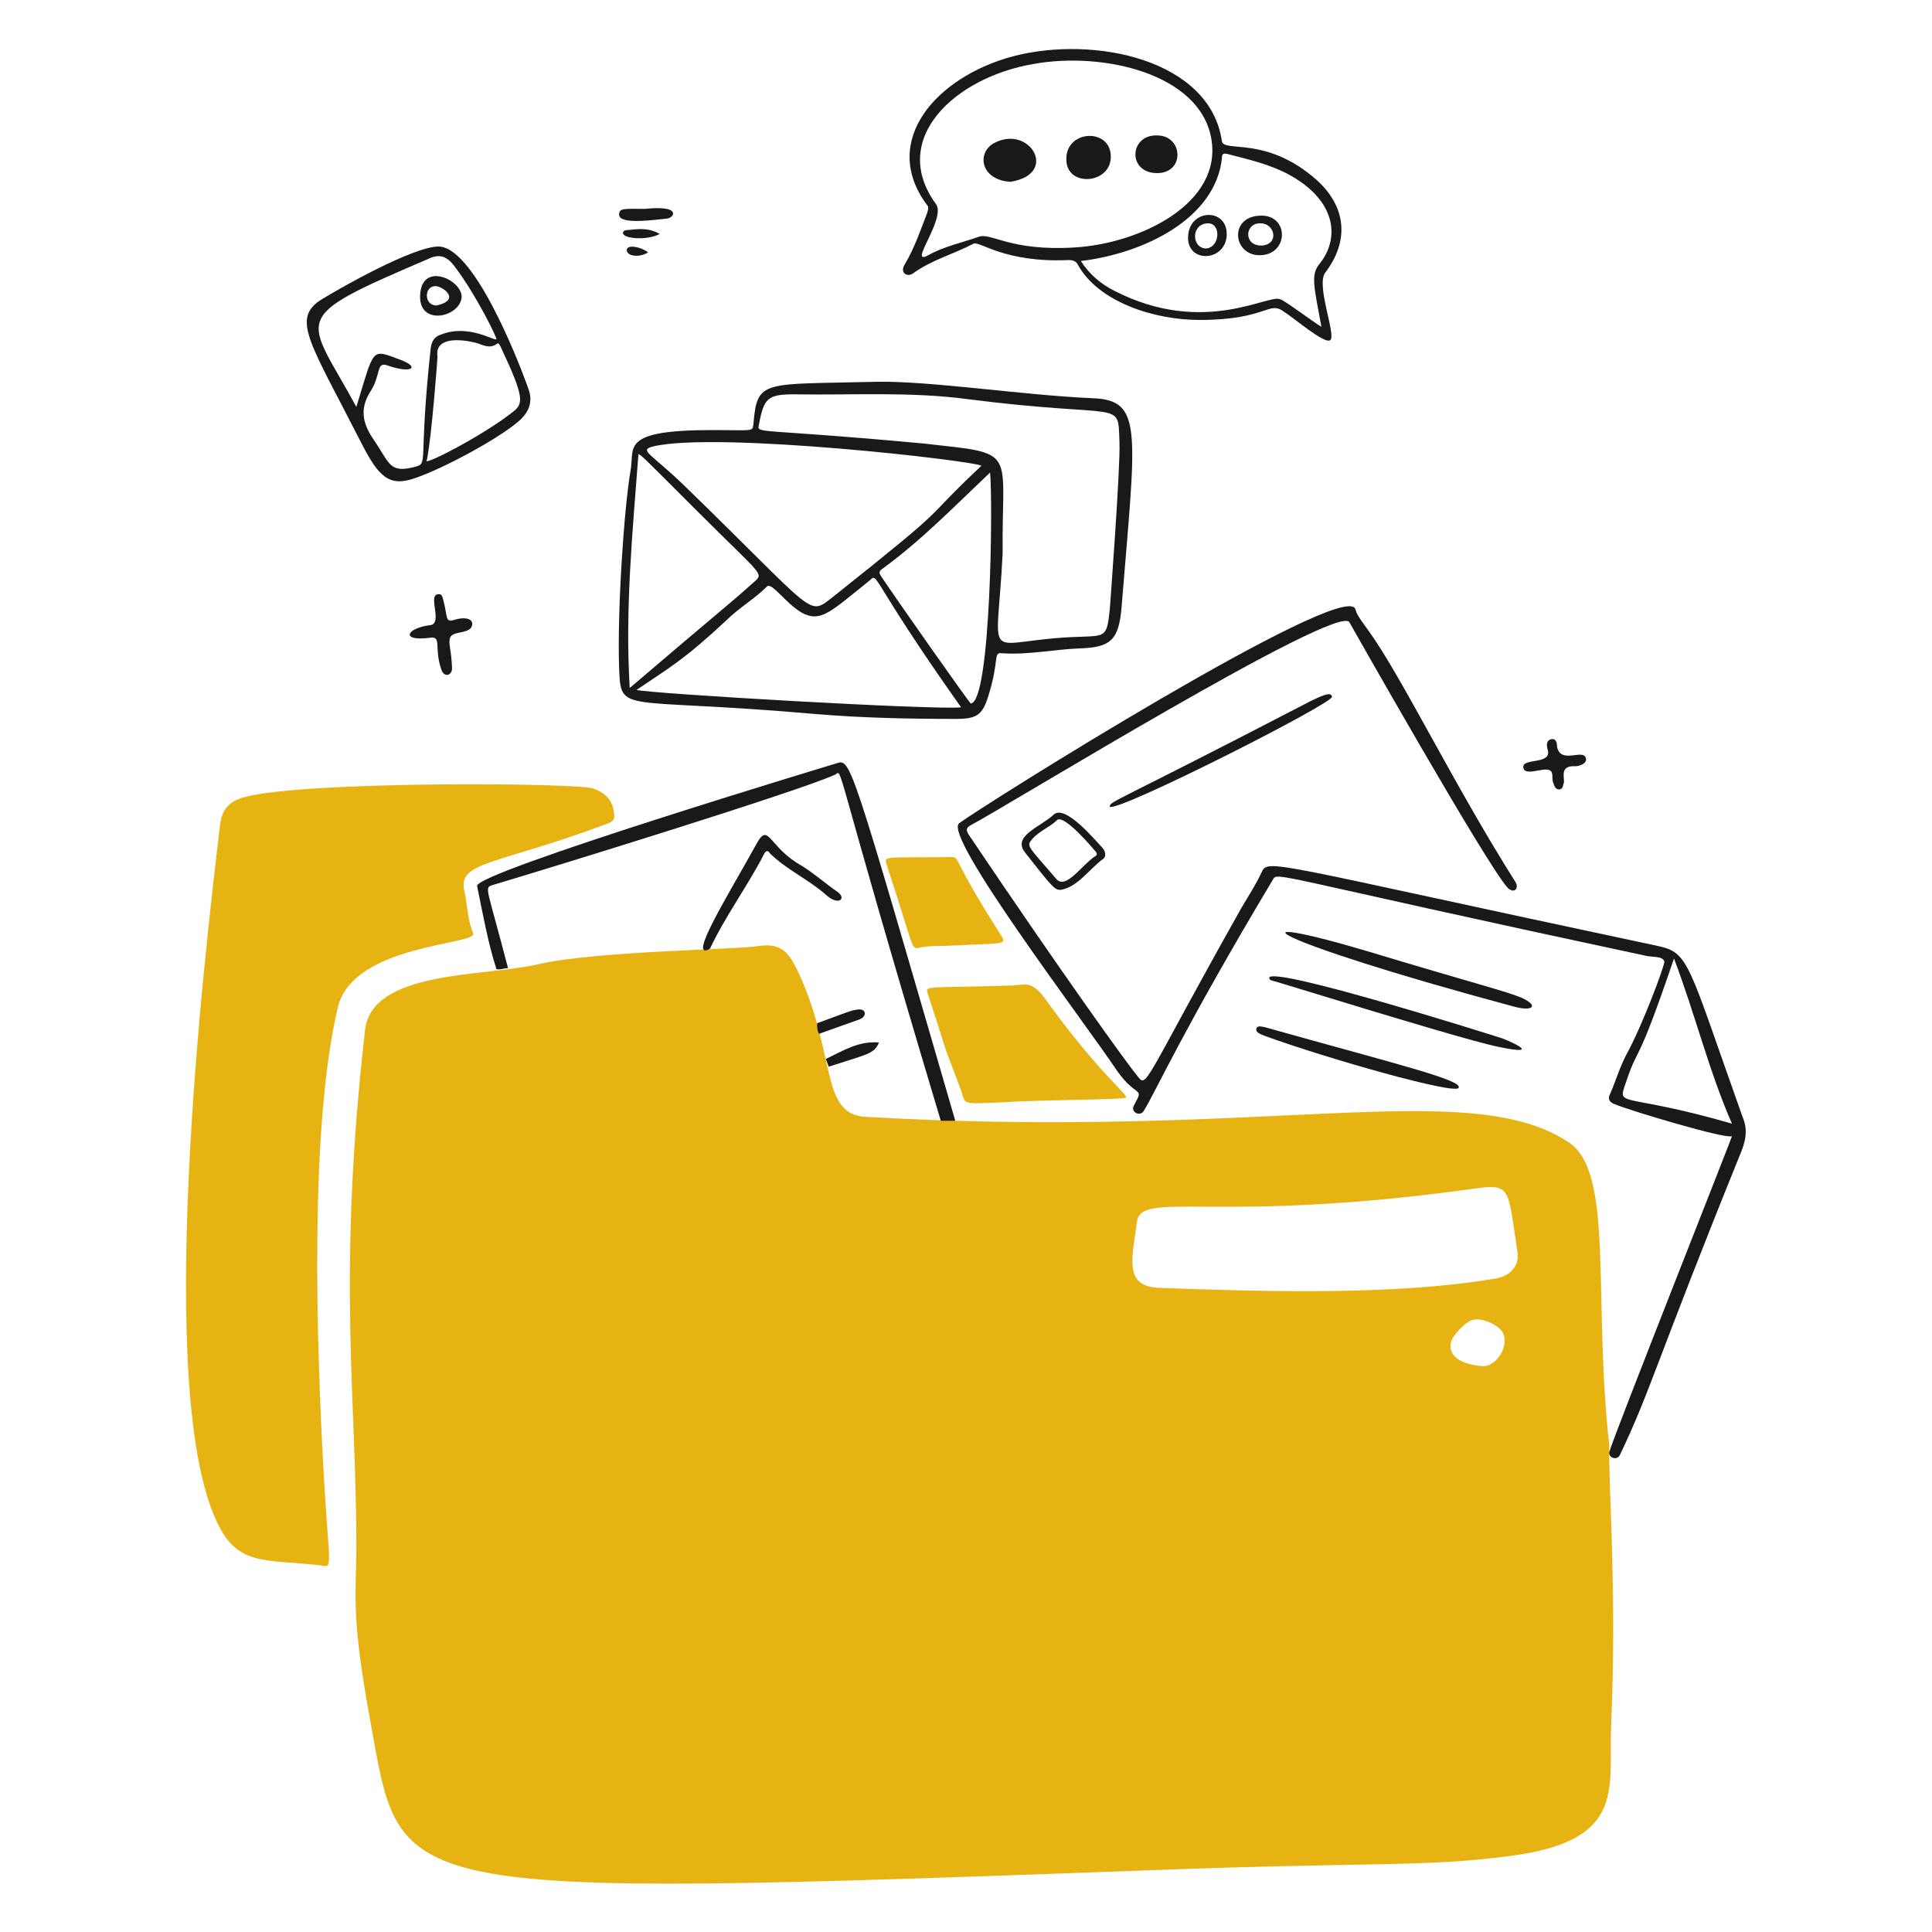
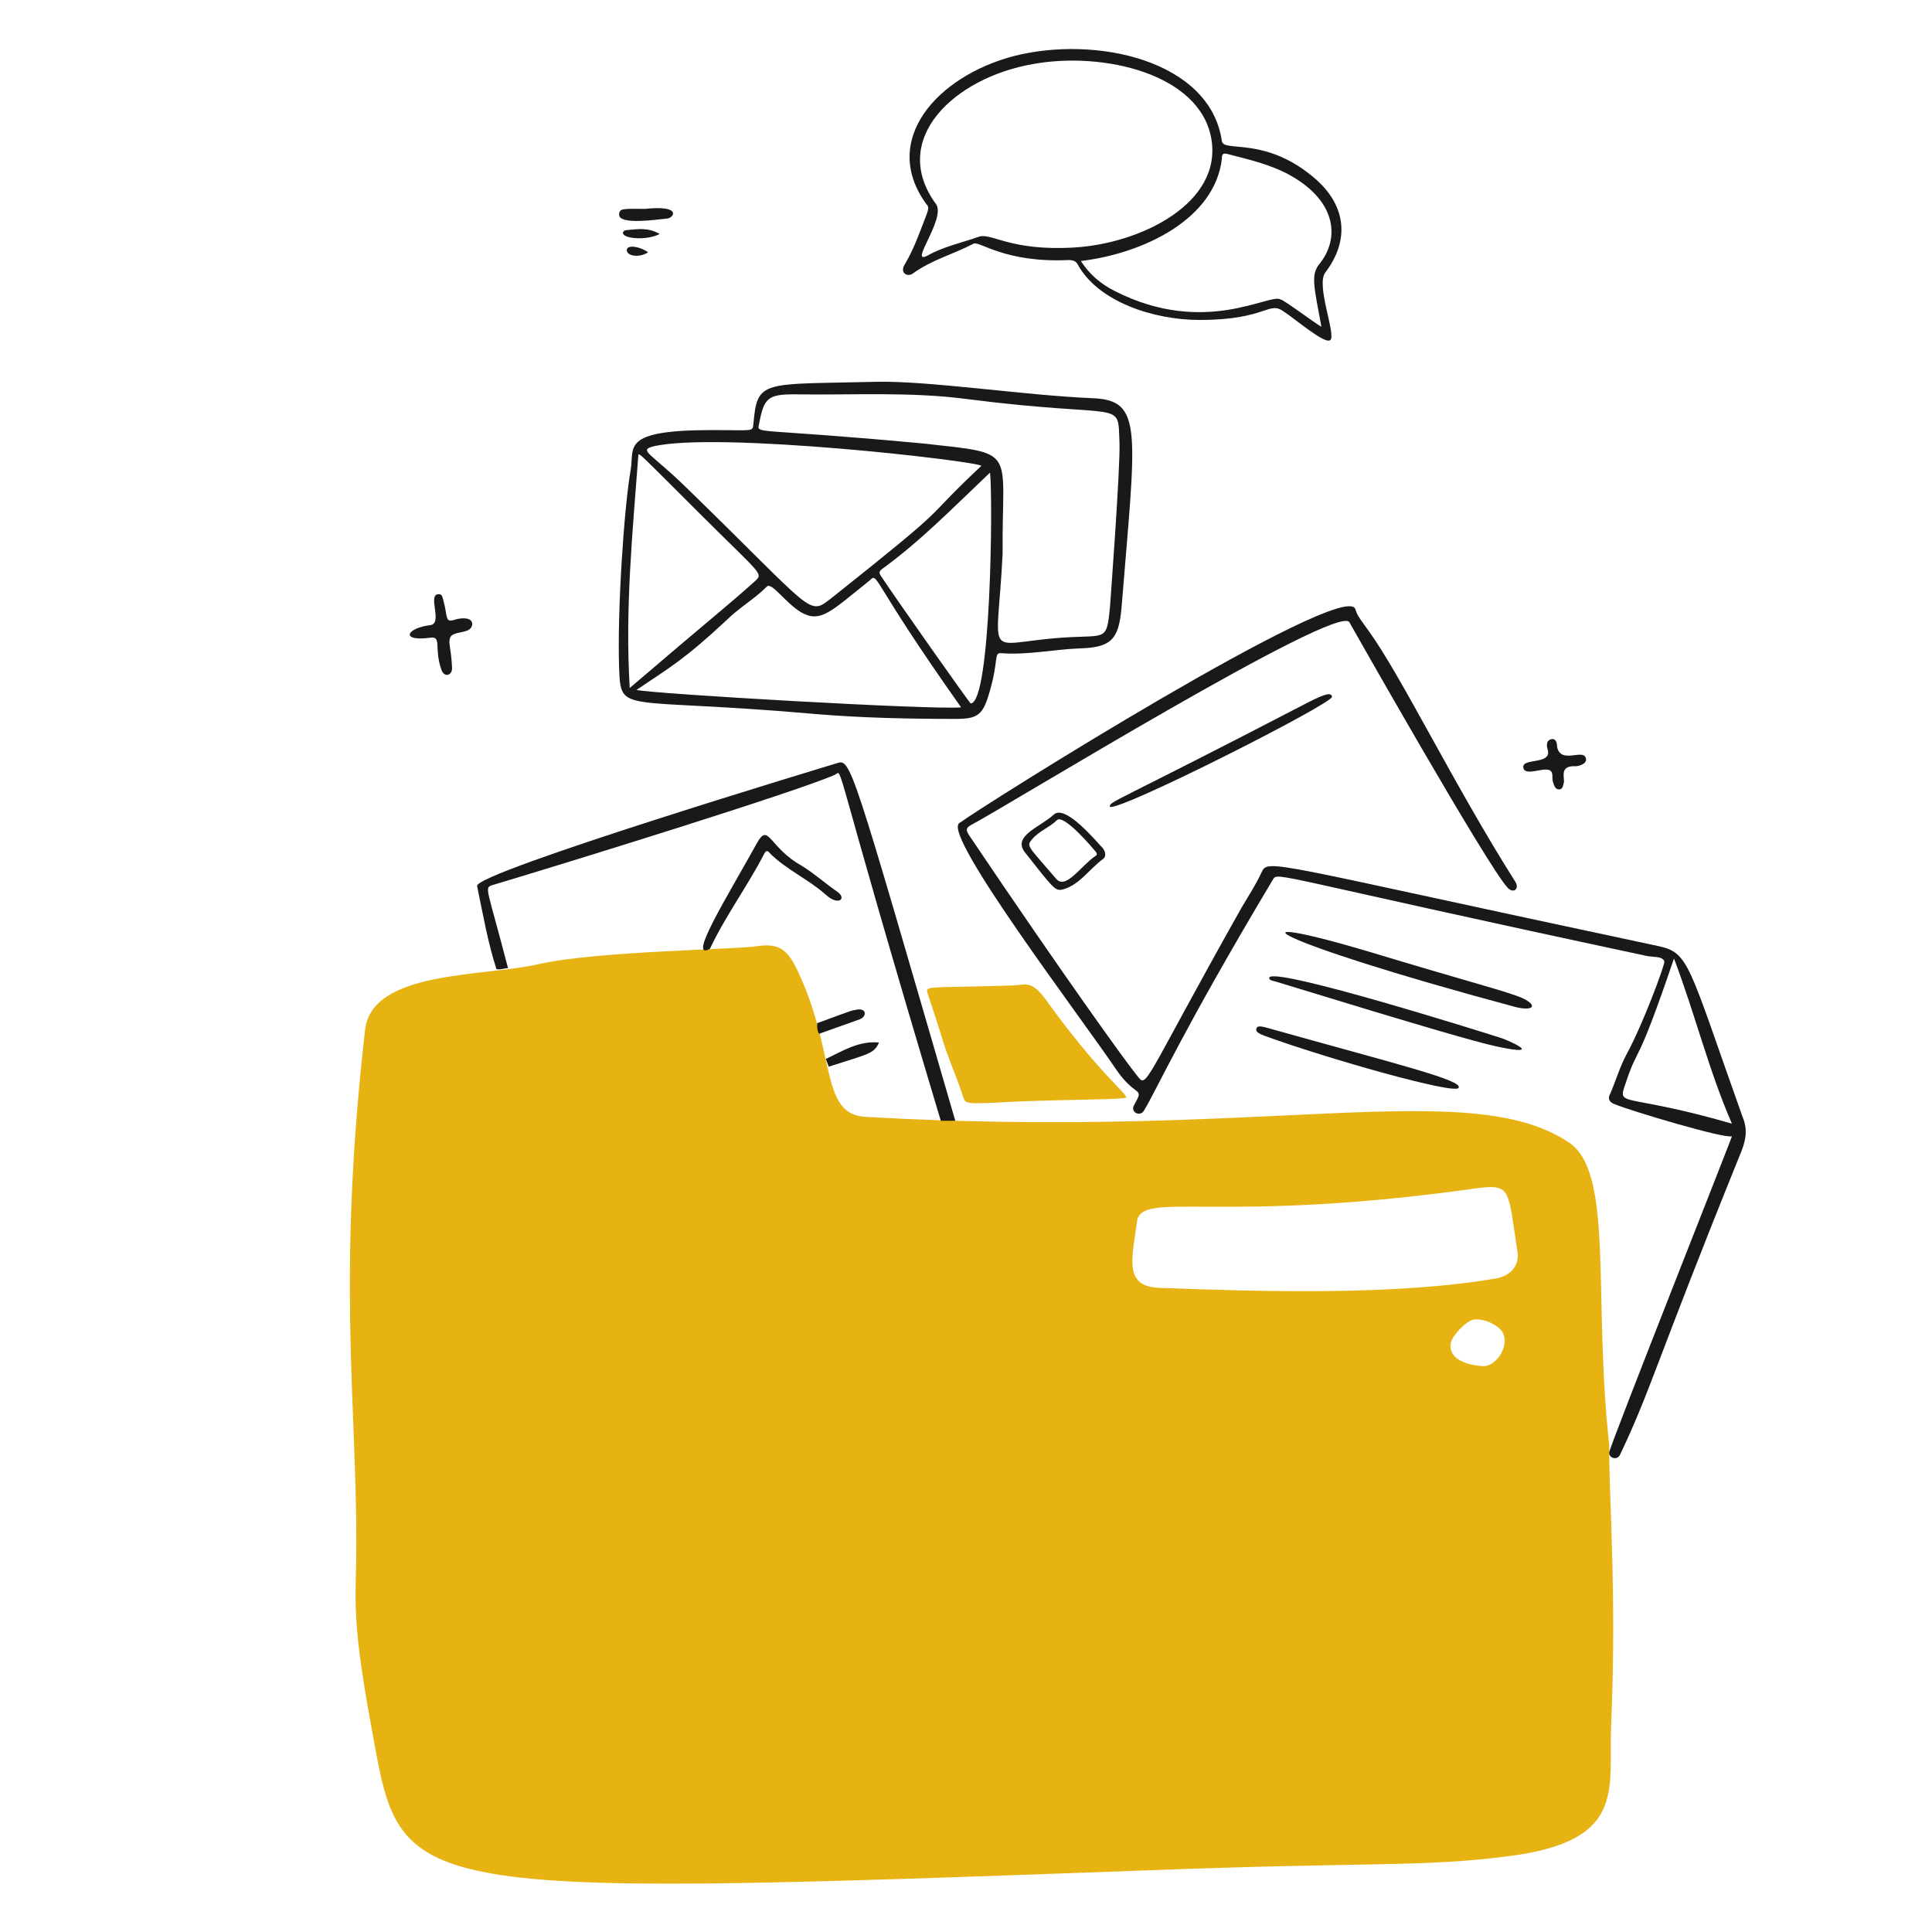
<svg xmlns="http://www.w3.org/2000/svg" width="400" height="400" fill="none">
  <path fill="#e7b313" d="M333.58 356.842c-.6 13.4 3.4 24.2-20.8 27.4-18.2 2.4-28.4 1.2-75.4 3-159.4 5.8-154 5.4-160.8-31.4-4-22-2.8-25.4-2.8-36 0-30.4-4-55.8 1.8-106.6 1.4-12.4 24.6-11 35.8-13.6 12.2-2.8 41.2-3 45.8-3.8 4.4-.6 6 1.2 7.8 4.8 8.4 17.6 4.6 30.2 14.4 30.6 83.6 4.8 125-8.6 145.6 5.4 9.2 6.4 4.8 32 8.2 62.6-.2 8.2 1.6 30.2.4 57.6Zm-23.6-92.2c2.8-.6 4.6-2.6 4.2-5.4-2-13-1.2-14.2-8.6-13.2-54 7.6-69.4.2-70.2 7-1 7.6-2.8 13.4 4.8 13.6 21.6.8 49.2 1.6 69.8-2Zm-3 18.2c2.8.2 5.8-4.4 4-7.2-1.2-1.6-4.2-2.8-6-2.4-1.6.4-4.4 3.4-4.6 4.8-.6 3.4 3.4 4.6 6.6 4.8Z" />
-   <path fill="#e7b313" d="M45.58 170.642c.4-3.2 2-4.8 5-5.6 12.4-3.4 68.6-3 72.2-1.8 2.8 1 4.2 2.6 4.4 5.6 0 1-.4 1.2-1.2 1.6-23.4 8.8-31.4 7.8-29.8 14.2.6 2.8.6 5.8 1.8 8.6 1 2.4-24.8 2.2-28 15.2-6 25-4.4 70.4-3 96 1.2 21.6 2.2 20-1 19.6-11-1.2-16.8.2-21-8.8-13-27-3-114.8.6-144.6Z" />
  <path fill="#191919" d="M283.38 130.642c-2.8-3.8-2.4-3.6-2.8-4.6-2.6-6-77.2 40.8-82 44.4-3.4 2.6 25.4 40.4 32.8 51.4 4 5.6 5.6 3 3.4 7-.8 1.4 1.2 2.4 2 1.2 2.6-4.2 7.8-16.2 26.8-48 1-1.6.2-.6 77 15.8 1.4.4 3.6 0 4 1.2.2.6-4.6 13.4-7.8 19.2-1.4 2.6-2.2 5.4-3.4 8.2-.6 1-.2 1.8 1 2.2 3.4 1.4 22.8 7.2 24.2 6.6.2-.2-25 63.4-25.4 65.4-.2 1.2 1.6 1.8 2.2.6 6.4-13.4 7.4-19 24.8-62 1.2-2.8 1.8-5.2.6-8-11.4-32-11-34-17.6-35.4-81-17.2-80.6-18.2-82-15.2-1.2 2.6-2.8 5-4.2 7.4-20.8 37-19.4 37.4-21.6 34.6-2-2.4-15-20.4-34.8-49.8-.6-1-.6-1.4.4-2 6.6-3.4 76.2-46.2 78.4-42 0 0 28.6 50.6 32.8 55 1.2 1.2 2.4.2 1.6-1.2-12.8-20.2-23.6-42.6-30.4-52Zm53.2 93.6c2.8-8.4 2-2.2 10-25.8 4.4 11.6 7.2 23.2 12 34.2-22.8-6.6-23.8-3.2-22-8.4Z" />
  <path fill="#e7b313" d="M233.18 227.242c-.6.4-11.2.4-22.2.8-11.4.6-11 .6-11.6-1-1-3.2-2.4-6.4-3.6-9.8-1.2-3.8-2.4-7.6-3.6-11.2-.8-2.2-.8-1.4 16.8-2 3.4 0 4.4-1.4 7.6 3 10.8 15 16.6 19.2 16.6 20.2Z" />
  <path fill="#191919" d="M197.78 232.042h-3c-23.4-78-20-72.4-22-71.6-8.2 3.6-55.4 18.2-70.8 22.8-1.8.6-1.2.2 3.2 17.2-.8 0-1.6.4-2.4.2-1.8-5.6-2.8-11.4-4-17.2-.6-2.8 74.4-25.4 74.4-25.4 3-1 2.8-1 24.6 74Z" />
-   <path fill="#e7b313" d="M190.18 196.242c-1.6.2-.8.4-6.6-17.2-.6-2-.4-1.4 13.4-1.6 1.8 0 0 .2 10.4 16.4 1 1.8.6 1.4-12 2-1.8 0-3.4 0-5.2.4Z" />
  <path fill="#191919" d="M229.78 167.042c0-1.2-.2-.2 41.4-21.8 3.6-1.8 4.4-1.8 4.6-1 .6 1.2-44 23.8-46 22.8Zm-10.2 17.201c-1.2 0-1.6-.4-7.4-7.8-2.6-3.4 3.2-5.2 6-7.8 2.4-2.2 8.8 5.6 10 6.8.6.6 1 1.8.2 2.4-2.8 2-5.2 5.8-8.8 6.4Zm7.2-7c.4-.2.4-.6 0-1 0 0-6.6-8-8-6.4-1.4 1.4-3.6 2.2-5 3.8-1.4 1.6-1 1.4 4.8 8.2 2 2.6 5.2-2.6 8.2-4.6Zm-70-2.801c2.4-4.2 2.4 1 9.2 4.8 2.6 1.6 4.8 3.6 7.4 5.4 2 1.4.2 3-2.4.6-3.6-3.2-8.2-5.2-11.6-8.6-.4-.6-.8-.6-1.2.2-3.4 6.6-8 12.8-11.2 19.6-4.8 2.6 3.6-10.8 9.8-22Zm12.4 37.4c7.6-2.8 7-2.6 8.2-2.8 2-.4 2.2 1.4.6 2l-8.4 3c-.4-.6-.4-1.4-.4-2.2Zm1.8 7.4c3.4-1.6 6.8-3.8 11-3.4-1 2.4-2.4 2.4-10.4 5l-.6-1.6Zm142.6-10.8c-52.8-14.2-59.2-20-30.8-11.6 21.8 6.6 29.2 8.4 32.4 9.8 3.4 1.6 2.2 2.8-1.6 1.8Zm-3.8 8.2c-4.4-1-13.6-3.6-45.6-13.4-.6-.2-1.4-.2-1.4-.8.4-2.6 46.6 12 47.8 12.4.4 0 10.4 4.2-.8 1.8Zm-48-4c27.8 7.8 41.2 11 40.2 12.6-.8 1.4-27-6-40.2-10.8-1-.4-2-.8-1.6-1.6.2-.4.6-.4 1.6-.2Zm-114.401-123.6c8.6 0 8.4.4 8.6-1.2.8-9.4 1.8-8.2 25.6-8.8 11-.2 30.401 2.8 44.601 3.4 10.6.4 9 6.6 6 43.6-.6 6.4-2.2 8-8.6 8.2-5.4.2-10.802 1.4-16.202 1-1.8-.2-.398 1.4-2.798 9-1.2 3.8-2.4 4.6-6.601 4.6-9.8 0-19.4-.2-29-1-40.8-3.6-40.4.2-40.8-9.6-.4-11.6 1-33 2.4-41 .8-4.6-2.2-8.2 16.8-8.2Zm60.201 25.6c-1.2 24.4-4.6 17.8 16 17.2 5.4-.2 5.598 0 6.198-5.8 0 0 2.2-29.2 2-34.4-.4-9.2 1.4-4.8-31.4-9-11.999-1.6-23.999-.8-35.999-1-5.4 0-6.2.8-7.2 6-.4 2.4-2.2.8 34.2 4.2 19.599 2.2 16.001.8 16.201 22.8Zm-4.4-18.2c-1-1-54.8-7.2-68-4-3 .8-.401 1.4 6.599 8.2 27.6 26.8 25.4 27 30.6 23 26.4-21 17.2-14.4 30.801-27.2Zm-4.201 50c-19.4-27.4-17-28-19-26.2-7.8 6.2-10 8.8-14 6.6-3.4-2-6.2-6.4-7.2-5.4-2.6 2.6-5.8 4.4-8.4 7-8.8 8.2-11.8 9.8-18.6 14.4 3.2.8 62 4.2 67.2 3.6Zm-68.6-4c18-15.4 20-16.8 25.8-22 2-1.8 1.6-1.2-11.4-14.2-12.4-12.4-12-12-12.6-12.2-1.2 16-2.8 32-1.8 48.4Zm74.601-44.6c-7.601 7.2-14.4 14.2-22.4 20-.8.6-.401 1-.201 1.4 3.6 5.4 18.401 26.4 18.601 26.4 4.2-.2 4.6-42.2 4-47.8Z" />
  <g fill="#191919">
-     <path d="M90.578 51.042c7.2-.4 16.4 22.6 18.8 29.4 1 2.6.2 4.8-1.8 6.6-4 3.6-15.8 10-21.8 12-5.2 1.8-7.4-.4-10.8-7-10.6-20.8-14.6-25.8-8.8-29.8 4.8-3 19.2-11 24.4-11.2Zm15.4 34.4c2.4-1.8 2.8-2.8-2.4-13.8-.2-.2-.2-.8-.8-.4-1.4 1-2.8.2-4-.2-3.8-1-8.8-1.2-8.2 2.8 0 .4-1.2 16.6-2.2 21.4-1.4 1.6 11.2-4.8 17.6-9.8Zm-3.2-15.2c.2-.2-4.2-9.2-8.6-15-1.6-2.2-3.2-2.8-5.6-1.6-29.4 12.6-25.2 11.4-14.8 30.6 3.8-12.4 3-12 9-9.8 4.4 1.6 2.4 3-2.6 1.2-2.4-.8-1.2 2-3.6 5.6-2.2 3.6-1.4 6.6.8 9.8 3.4 5 3.2 7 8.6 5.6 2.8-.8.6-.6 3.2-24.6.2-1.4.8-2.4 2.2-2.8 5.6-2.2 11 1.4 11.4 1Z" />
-     <path d="M86.978 61.243c.2-7.2 8.6-3.4 8.6.2-.2 4.2-8.8 6.2-8.6-.2Zm3.4 2c5.4-1.2 1-4.2-.4-4-2.2.2-2.2 4 .4 4Z" />
-   </g>
+     </g>
  <g fill="#191919">
    <path d="M248.38 66.242c-9.6 0-21-3.8-25.2-11.4-.4-.8-1-1-2-1-13.2.6-18.4-4-19.6-3.4-4.2 2.2-8.8 3.4-12.6 6.2-1.2.8-2.801-.2-1.601-2 2-3.4 3.2-7 4.6-10.6.2-.8.4-1.2-.2-1.8-9.6-13.2 2.2-26.4 17.999-30.6 17-4.4 40.802.8 43.202 17.6.4 2.4 9.2-1.2 19.6 8 6.2 5.6 6.8 12.6 1.8 19.2-2 2.6 2.4 13.2 1 14-1.2.8-7.2-4.4-9.4-5.8-3.4-2.6-3.4 1.6-17.6 1.6Zm-56.2-13.4c3.2-1.8 7-2.6 10.4-3.8 2.6-1 6.4 3 19.8 2.2 13.8-.8 30.798-9.2 28.398-22.6-2.4-13.4-22.398-18-36.798-15.4-16.4 2.8-30.001 15.6-20.201 29 2.2 3-6 13-1.6 10.6Zm81.4 14.8c-1.6-8.6-2.2-10.8-.4-13 4.2-5.2 3.6-12.8-5.8-18.2-4.2-2.4-8.8-3.4-13.4-4.6-1-.2-1 .4-1 1-1.4 12.4-16.002 19.6-29.202 21.2 1.8 2.8 4.2 4.8 7 6.2 18.8 9.6 32.402.2 34.402 1.8 0-.4 7.8 5.4 8.4 5.6Z" />
-     <path d="M209.18 37.642c-6.2-.4-7.002-6-3.402-8 7.4-4 13.602 6.4 3.402 8Zm20.8-5.2c0 5.8-9.4 6.4-9.2.4 0-6 9.2-6.4 9.2-.4Zm9.598 3.398c-6.2 0-5.8-8 0-7.8 5.4 0 5.8 7.8 0 7.8Zm21.602 8.802c5.8 0 5.598 8.2-.402 8.2-5.6 0-6.398-8.2.402-8.2Zm0 6.2c3.8-.2 2.798-4.8-.402-4.6-3 0-3.398 4.6.402 4.6Zm-7.2-2.4c0 5.6-7.8 6.2-8 1-.2-6.2 8-6.6 8-1Zm-3.6-2.2c-3.8-.2-3.8 5-.8 5.2 2.8 0 3.4-4.8.8-5.2Z" />
  </g>
  <path fill="#191919" d="M97.78 129.242c-.2 2.2-4 1.2-4.6 2.8-.4 1.2.2 2 .4 6 .2 1.8-1.6 2.4-2.2.6-1.6-4.6.2-7-2.4-6.6-6.2.8-4.8-2 0-2.6 2.8-.2-.4-6 1.6-6.4 1-.2 1 .6 1.2 1.2 1 3.6.2 4.8 2.6 4 1.4-.4 3.4-.4 3.4 1Zm230.6 28c0 1-1.6 1.4-2.2 1.4-3.4-.2-2.2 2.4-2.4 3.4-.2.6-.2 1.4-1 1.4s-1-.8-1.2-1.4c-.4-.8.2-2.2-.8-2.6-1.4-.6-5.2 1.4-5.4-.6-.2-2 6.2-.4 5-3.8-.2-.8-.2-1.8.8-2 1-.2 1.2.8 1.2 1.6.8 3.8 5.8 0 6 2.6Zm-194.8-114c7.6-.8 6 1.8 4.6 2-2.2.2-10 1.4-10-.8 0-1.4 1-1.2 5.4-1.2Zm3 5.199c-2.6 1.4-7.6 1-7.6-.2 0-.4.4-.6.8-.6 2.2-.2 4.4-.6 6.8.8Zm-2.4 3.801c-1.8 1.2-4.6.8-4.4-.6.2-1 2.8-.6 4.4.6Z" />
</svg>